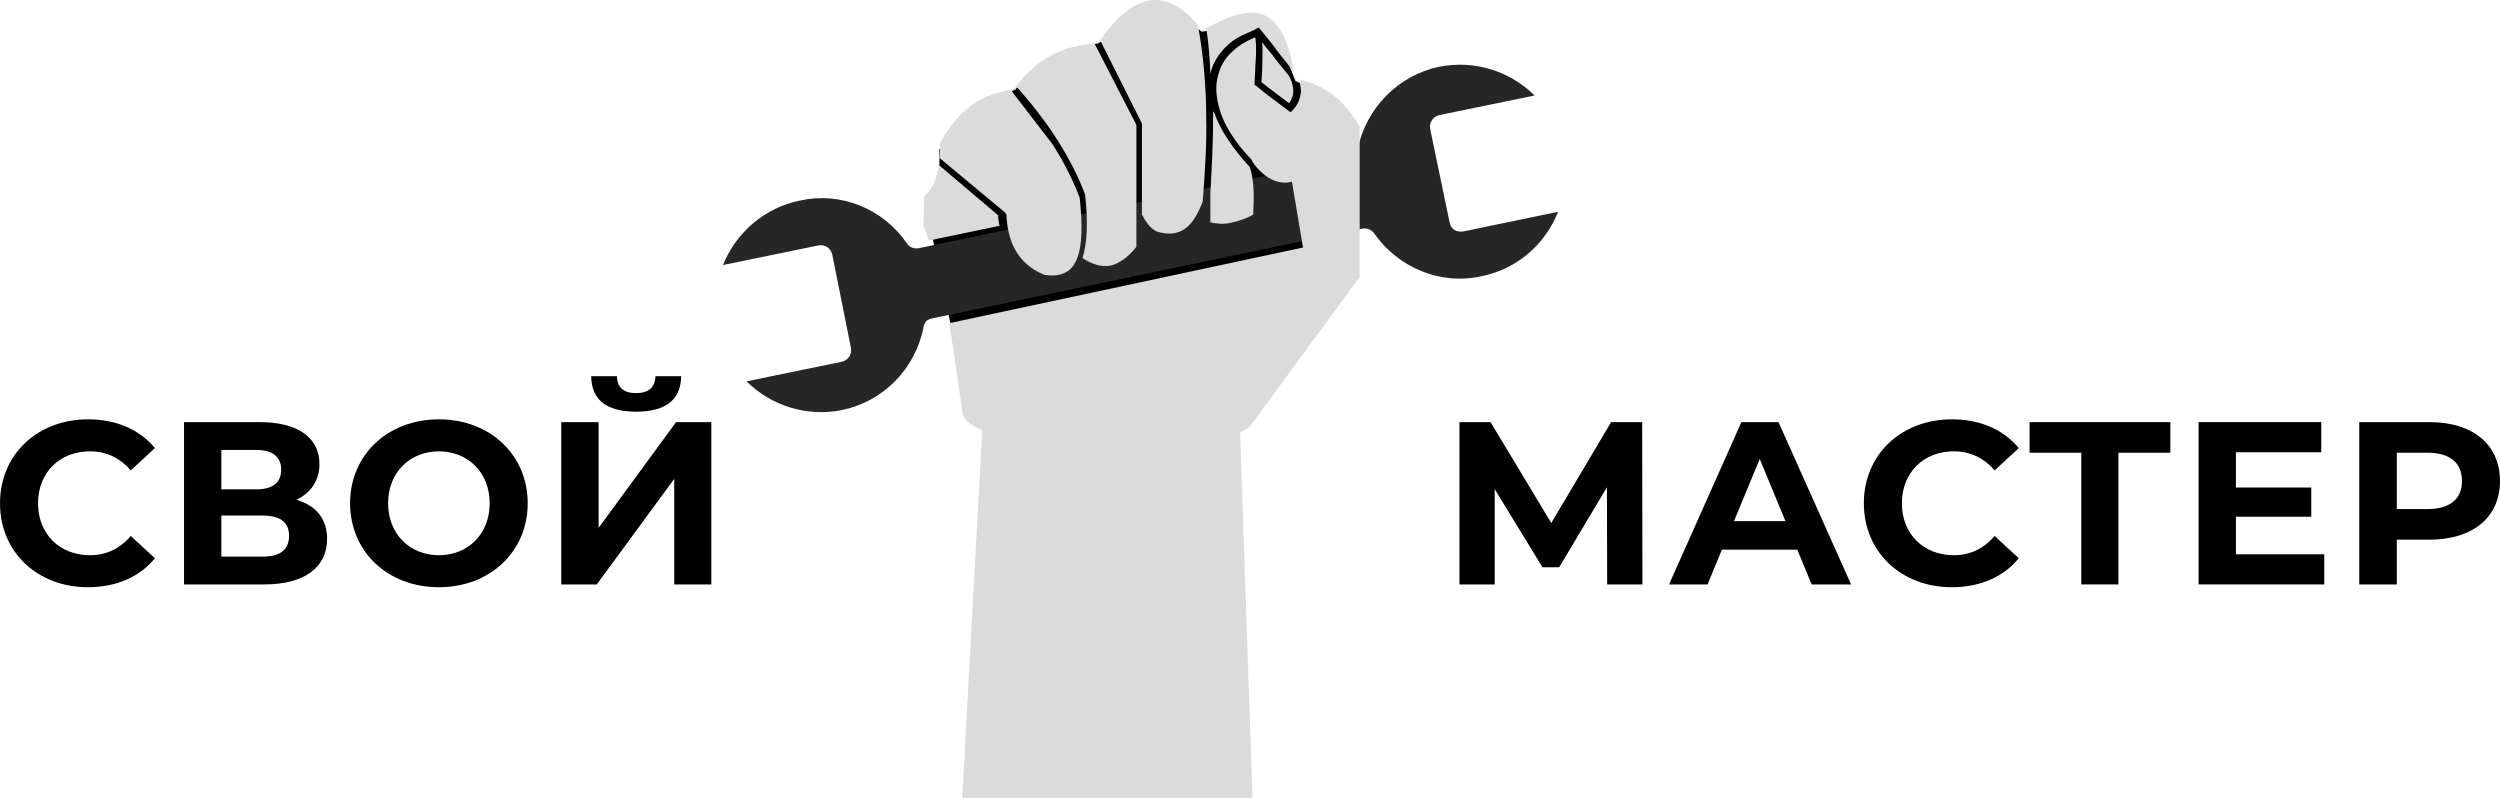
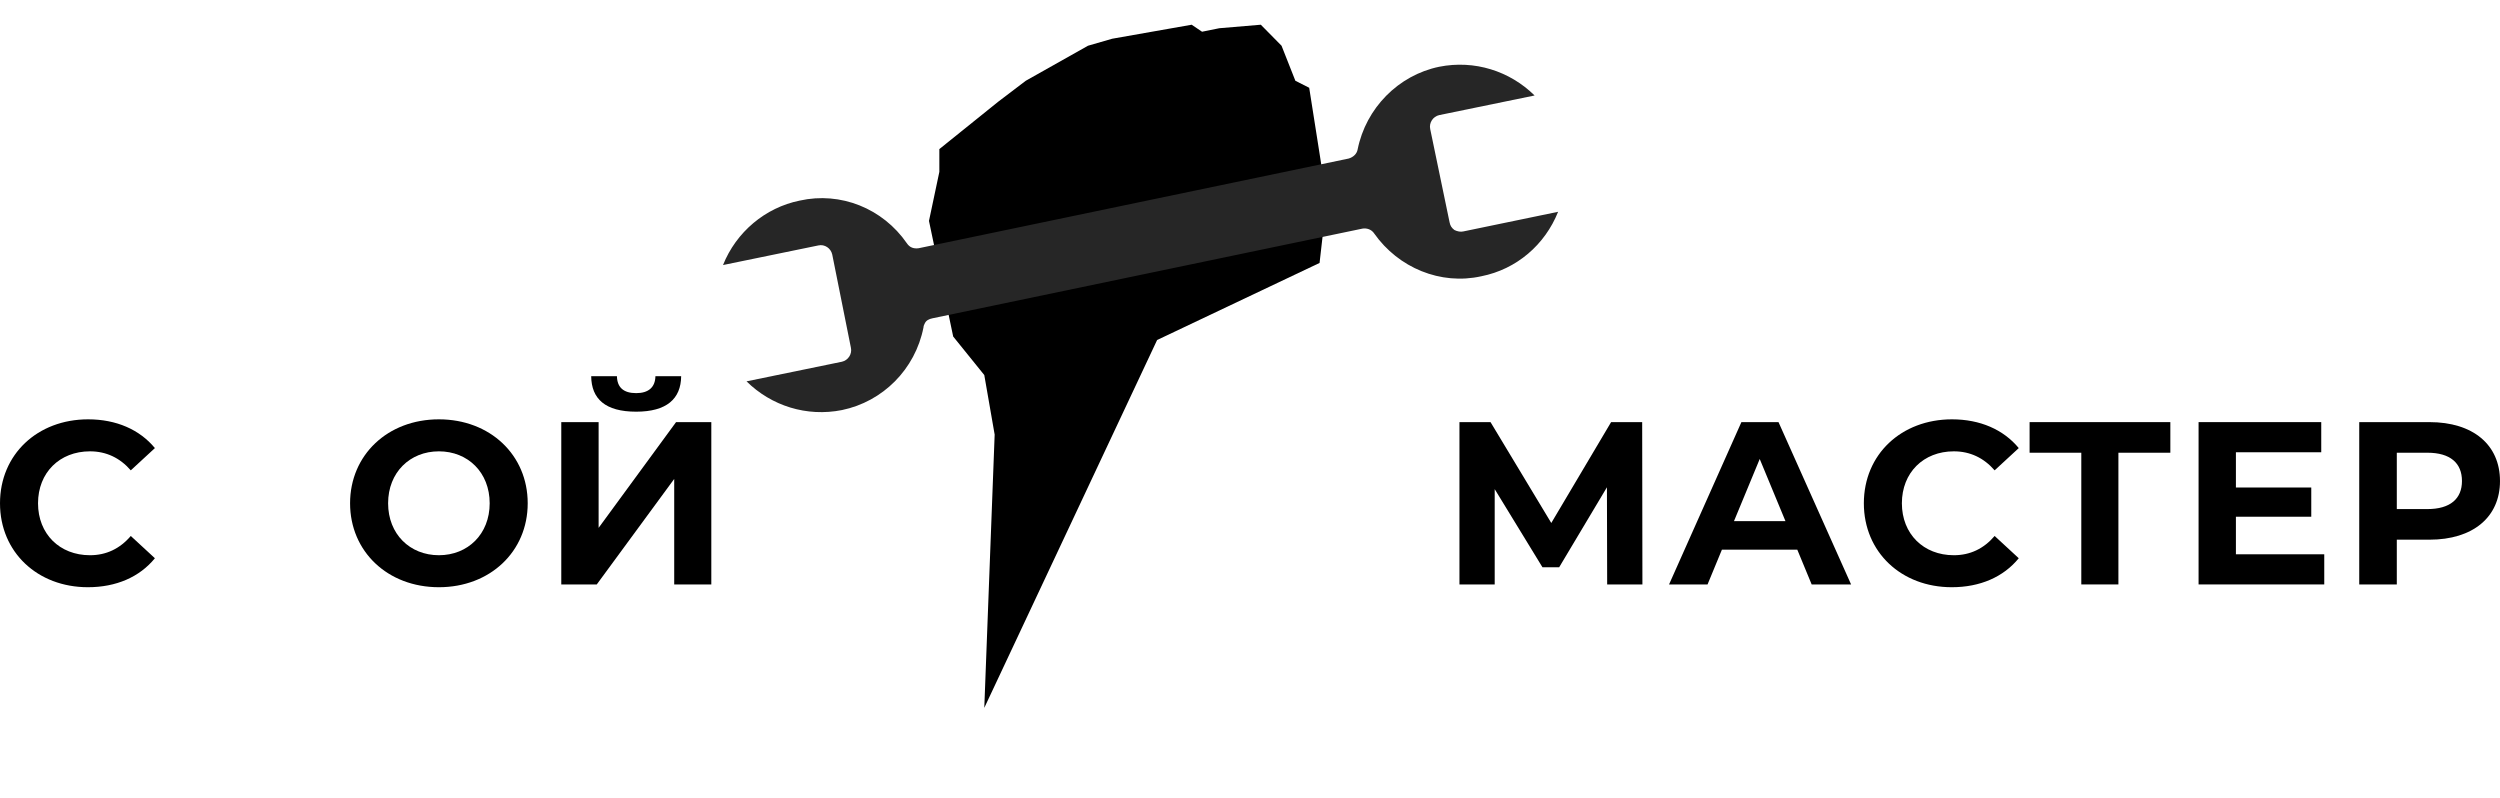
<svg xmlns="http://www.w3.org/2000/svg" width="667" height="213" viewBox="0 0 667 213" fill="none">
  <path d="M23.448 156.67C30.996 156.67 37.244 153.948 41.327 148.937L34.893 142.998C31.985 146.4 28.335 148.133 24.005 148.133C15.9 148.133 10.146 142.441 10.146 134.274C10.146 126.108 15.9 120.416 24.005 120.416C28.335 120.416 31.985 122.148 34.893 125.489L41.327 119.55C37.244 114.6 30.996 111.878 23.51 111.878C10.023 111.878 0 121.22 0 134.274C0 147.328 10.023 156.67 23.448 156.67Z" fill="black" />
-   <path d="M79.103 133.346C82.939 131.49 85.228 128.211 85.228 123.819C85.228 116.642 79.288 112.621 69.266 112.621H49.097V155.928H70.441C81.392 155.928 87.269 151.288 87.269 143.74C87.269 138.481 84.362 134.893 79.103 133.346ZM59.058 120.045H68.4C72.73 120.045 75.019 121.901 75.019 125.304C75.019 128.768 72.73 130.562 68.4 130.562H59.058V120.045ZM70.07 148.504H59.058V137.553H70.07C74.71 137.553 77.123 139.286 77.123 142.936C77.123 146.71 74.71 148.504 70.07 148.504Z" fill="black" />
  <path d="M117.097 156.67C130.707 156.67 140.792 147.205 140.792 134.274C140.792 121.344 130.707 111.878 117.097 111.878C103.424 111.878 93.401 121.406 93.401 134.274C93.401 147.143 103.424 156.67 117.097 156.67ZM117.097 148.133C109.363 148.133 103.548 142.503 103.548 134.274C103.548 126.046 109.363 120.416 117.097 120.416C124.83 120.416 130.646 126.046 130.646 134.274C130.646 142.503 124.83 148.133 117.097 148.133Z" fill="black" />
  <path d="M169.733 109.837C177.838 109.837 181.674 106.434 181.735 100.371H174.868C174.806 103.341 173.012 104.887 169.733 104.887C166.331 104.887 164.66 103.341 164.598 100.371H157.731C157.793 106.434 161.505 109.837 169.733 109.837ZM149.75 155.928H159.216L179.879 127.778V155.928H189.778V112.621H180.374L159.711 140.832V112.621H149.75V155.928Z" fill="black" />
  <path d="M438.196 155.928L438.134 112.621H429.844L413.882 139.533L397.673 112.621H389.382V155.928H398.786V130.5L411.531 151.35H415.985L428.73 130.005L428.792 155.928H438.196Z" fill="black" />
  <path d="M483.352 155.928H493.87L474.505 112.621H464.606L445.304 155.928H455.574L459.409 146.648H479.516L483.352 155.928ZM462.627 139.038L469.494 122.458L476.361 139.038H462.627Z" fill="black" />
  <path d="M520.724 156.67C528.272 156.67 534.52 153.948 538.604 148.937L532.169 142.998C529.262 146.4 525.611 148.133 521.281 148.133C513.176 148.133 507.422 142.441 507.422 134.274C507.422 126.108 513.176 120.416 521.281 120.416C525.611 120.416 529.262 122.148 532.169 125.489L538.604 119.55C534.52 114.6 528.272 111.878 520.786 111.878C507.299 111.878 497.276 121.22 497.276 134.274C497.276 147.328 507.299 156.67 520.724 156.67Z" fill="black" />
  <path d="M579.049 112.621H541.496V120.787H555.292V155.928H565.191V120.787H579.049V112.621Z" fill="black" />
  <path d="M596.54 147.885V137.863H616.647V130.067H596.54V120.663H619.308V112.621H586.58V155.928H620.112V147.885H596.54Z" fill="black" />
  <path d="M648.191 112.621H629.445V155.928H639.467V143.987H648.191C659.76 143.987 666.998 137.986 666.998 128.335C666.998 118.622 659.76 112.621 648.191 112.621ZM647.634 135.821H639.467V120.787H647.634C653.759 120.787 656.852 123.571 656.852 128.335C656.852 133.037 653.759 135.821 647.634 135.821Z" fill="black" />
  <path d="M265.374 115.952L262.607 188.856L308.717 90.716L352.06 70.153C352.675 64.856 353.905 54.077 353.905 53.329C353.905 52.581 350.831 33.078 349.294 23.419L345.605 21.55L341.916 12.203L336.383 6.595L325.317 7.53L320.706 8.465L317.939 6.595L296.729 10.334L290.273 12.203L273.674 21.55L266.296 27.158L250.619 39.776V45.851L247.852 58.937L254.308 89.781L262.607 100.062L265.374 115.952Z" fill="black" />
  <path fill-rule="evenodd" clip-rule="evenodd" d="M359.818 42.3L245.097 66.227C243.806 66.414 242.699 66.04 241.962 64.918C235.506 55.572 224.255 51.085 213.374 53.516C204.152 55.385 196.405 61.928 192.901 70.713L218.353 65.479C220.013 65.105 221.673 66.227 222.042 67.909L227.022 92.772C227.391 94.454 226.284 96.136 224.624 96.51L199.172 101.744C205.812 108.287 215.218 111.278 224.624 109.409C235.506 107.165 244.175 98.567 246.388 87.35C246.388 86.977 246.572 86.603 246.757 86.229C247.126 85.481 247.864 85.107 248.786 84.92L363.507 60.993C364.613 60.806 365.904 61.18 366.642 62.301C373.097 71.461 384.348 76.135 395.23 73.704C404.636 71.835 412.198 65.292 415.703 56.506L390.435 61.741C389.697 61.928 388.775 61.741 388.037 61.367C387.299 60.806 386.93 60.245 386.746 59.31L381.582 34.448C381.213 32.766 382.319 31.083 383.979 30.71L409.432 25.475C402.792 18.933 393.386 15.942 383.979 17.811C373.097 20.054 364.429 28.84 362.216 39.869C362.031 40.991 361.109 41.926 359.818 42.3Z" fill="#262626" />
-   <path fill-rule="evenodd" clip-rule="evenodd" d="M323.663 29.401C323.663 29.962 323.663 30.71 323.663 31.27C323.663 38 323.294 44.73 322.925 51.459V59.31C324.585 59.684 326.429 59.871 328.089 59.498C329.934 59.124 332.516 58.376 334.36 57.254C334.544 52.581 334.729 48.655 333.438 44.543C329.38 40.243 325.323 34.448 324.031 30.149C323.663 29.775 323.663 29.588 323.663 29.401ZM304.85 57.441C305.219 58.376 305.772 59.124 306.325 59.871C306.879 60.619 307.616 61.18 308.539 61.741C311.49 62.675 313.887 62.488 315.916 61.18C317.945 59.871 319.605 57.254 320.896 53.703C321.449 46.225 322.003 38.561 321.818 31.084C321.818 23.606 321.08 14.446 319.605 6.782L320.712 8.278L321.818 7.717C322.556 11.642 322.74 15.942 322.925 19.681C323.478 17.064 324.954 14.633 326.982 12.577C330.118 9.399 332.516 9.212 335.836 7.343C337.311 9.212 338.971 11.082 340.447 13.138C341.922 15.194 343.582 17.064 345.057 18.933C345.057 18.933 345.057 19.12 345.242 19.12C341.553 -2.191 331.225 2.483 320.712 8.091C311.49 -4.06 302.268 -2.191 293.046 11.456H291.939L303.19 33.327V65.853C300.977 68.657 298.579 70.34 296.181 70.9C293.784 71.274 291.386 70.527 288.804 68.844C290.095 64.919 290.279 59.124 289.541 52.207V52.02C287.697 46.973 285.115 42.113 282.164 37.439C279.213 32.766 275.34 27.719 271.282 23.232L270.913 23.98L269.806 24.167L280.873 38.561C283.824 43.234 286.222 47.908 288.066 52.768C288.804 59.684 288.804 65.479 287.328 69.031C286.037 72.396 283.27 74.078 278.66 73.331C275.893 72.209 273.495 70.527 271.651 67.909C269.806 65.292 268.7 61.741 268.515 57.254L268.147 56.694L250.625 42.113L250.44 43.982L266.302 57.441C266.302 58.376 266.487 59.31 266.671 60.245L247.858 64.171C247.305 62.862 246.936 61.554 246.383 60.058C246.383 57.441 246.567 55.011 246.567 52.394C250.256 49.216 250.809 43.795 250.809 38C254.682 31.831 258.925 25.476 270.544 23.793C276.077 15.942 283.639 11.829 293.046 11.642L293.599 10.895L304.665 32.953V33.327V57.441H304.85ZM347.64 66.04L344.689 48.468C342.844 49.029 340.815 48.655 338.971 47.721C336.942 46.599 335.098 44.73 333.991 42.86V42.673L333.622 42.3C329.565 38 326.798 33.701 325.507 29.588C324.585 26.597 324.216 23.606 324.769 20.989C325.323 18.372 326.429 15.942 328.458 14.073C330.118 12.39 332.147 11.082 334.913 9.96C335.282 12.577 335.098 15.194 334.913 17.811C334.913 19.307 334.729 20.802 334.729 22.298V22.672L335.098 22.858C336.389 23.98 337.864 25.102 339.34 26.223C340.815 27.345 342.291 28.466 343.582 29.401L344.32 29.962L344.873 29.401C346.349 27.906 346.902 26.223 347.086 24.541C347.086 23.419 346.902 22.298 346.533 21.176C353.911 22.858 359.075 27.158 362.764 33.888C362.764 47.16 362.764 60.619 362.764 73.891C352.066 88.472 344.504 98.754 333.807 113.334C333.253 114.082 332.331 114.643 330.856 115.391L334.176 212.97H256.711L262.06 114.83C259.478 113.708 257.634 112.4 256.896 110.717C255.42 101.184 254.867 95.576 253.207 86.229L347.64 66.04ZM336.758 11.269C336.942 13.512 336.758 15.755 336.758 17.998C336.758 19.307 336.573 20.615 336.573 21.924C337.68 22.858 338.971 23.793 340.447 24.915C341.738 25.849 342.844 26.784 343.951 27.532C344.689 26.41 345.057 25.476 345.057 24.354C345.057 23.045 344.689 21.55 343.766 20.055C342.291 18.185 340.631 16.316 339.155 14.259C338.418 13.325 337.495 12.39 336.758 11.269Z" fill="#DBDBDB" />
</svg>